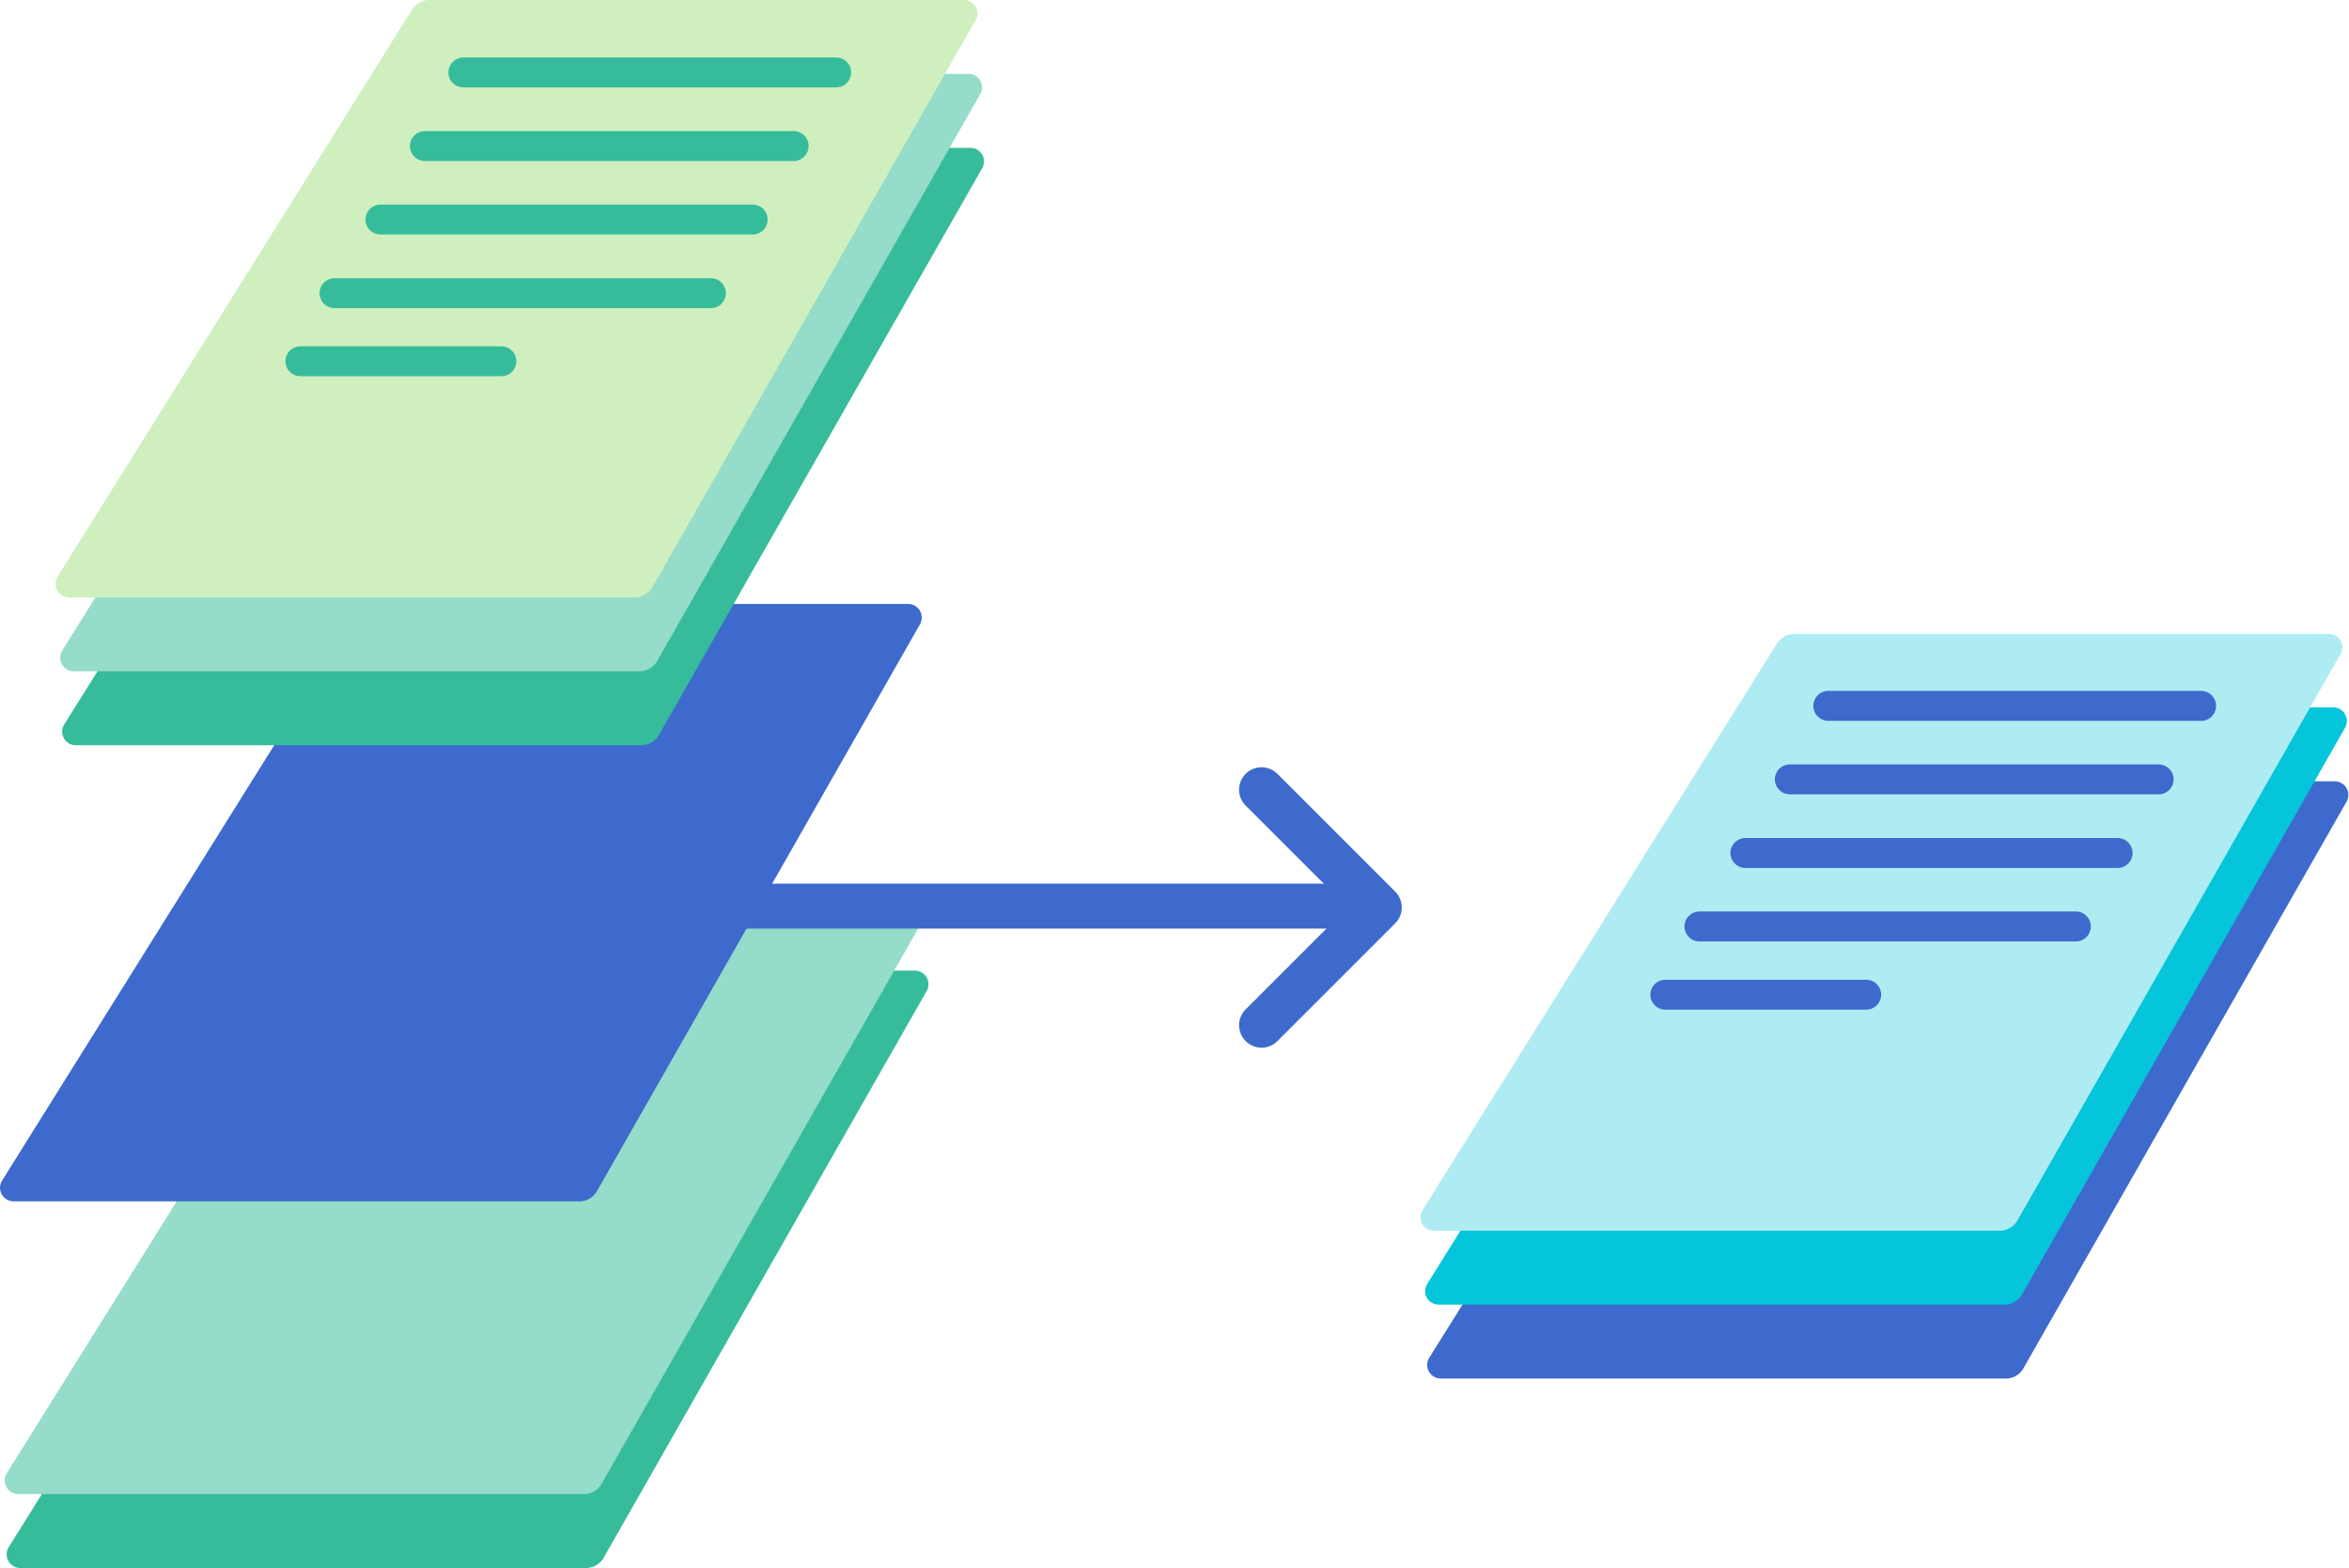
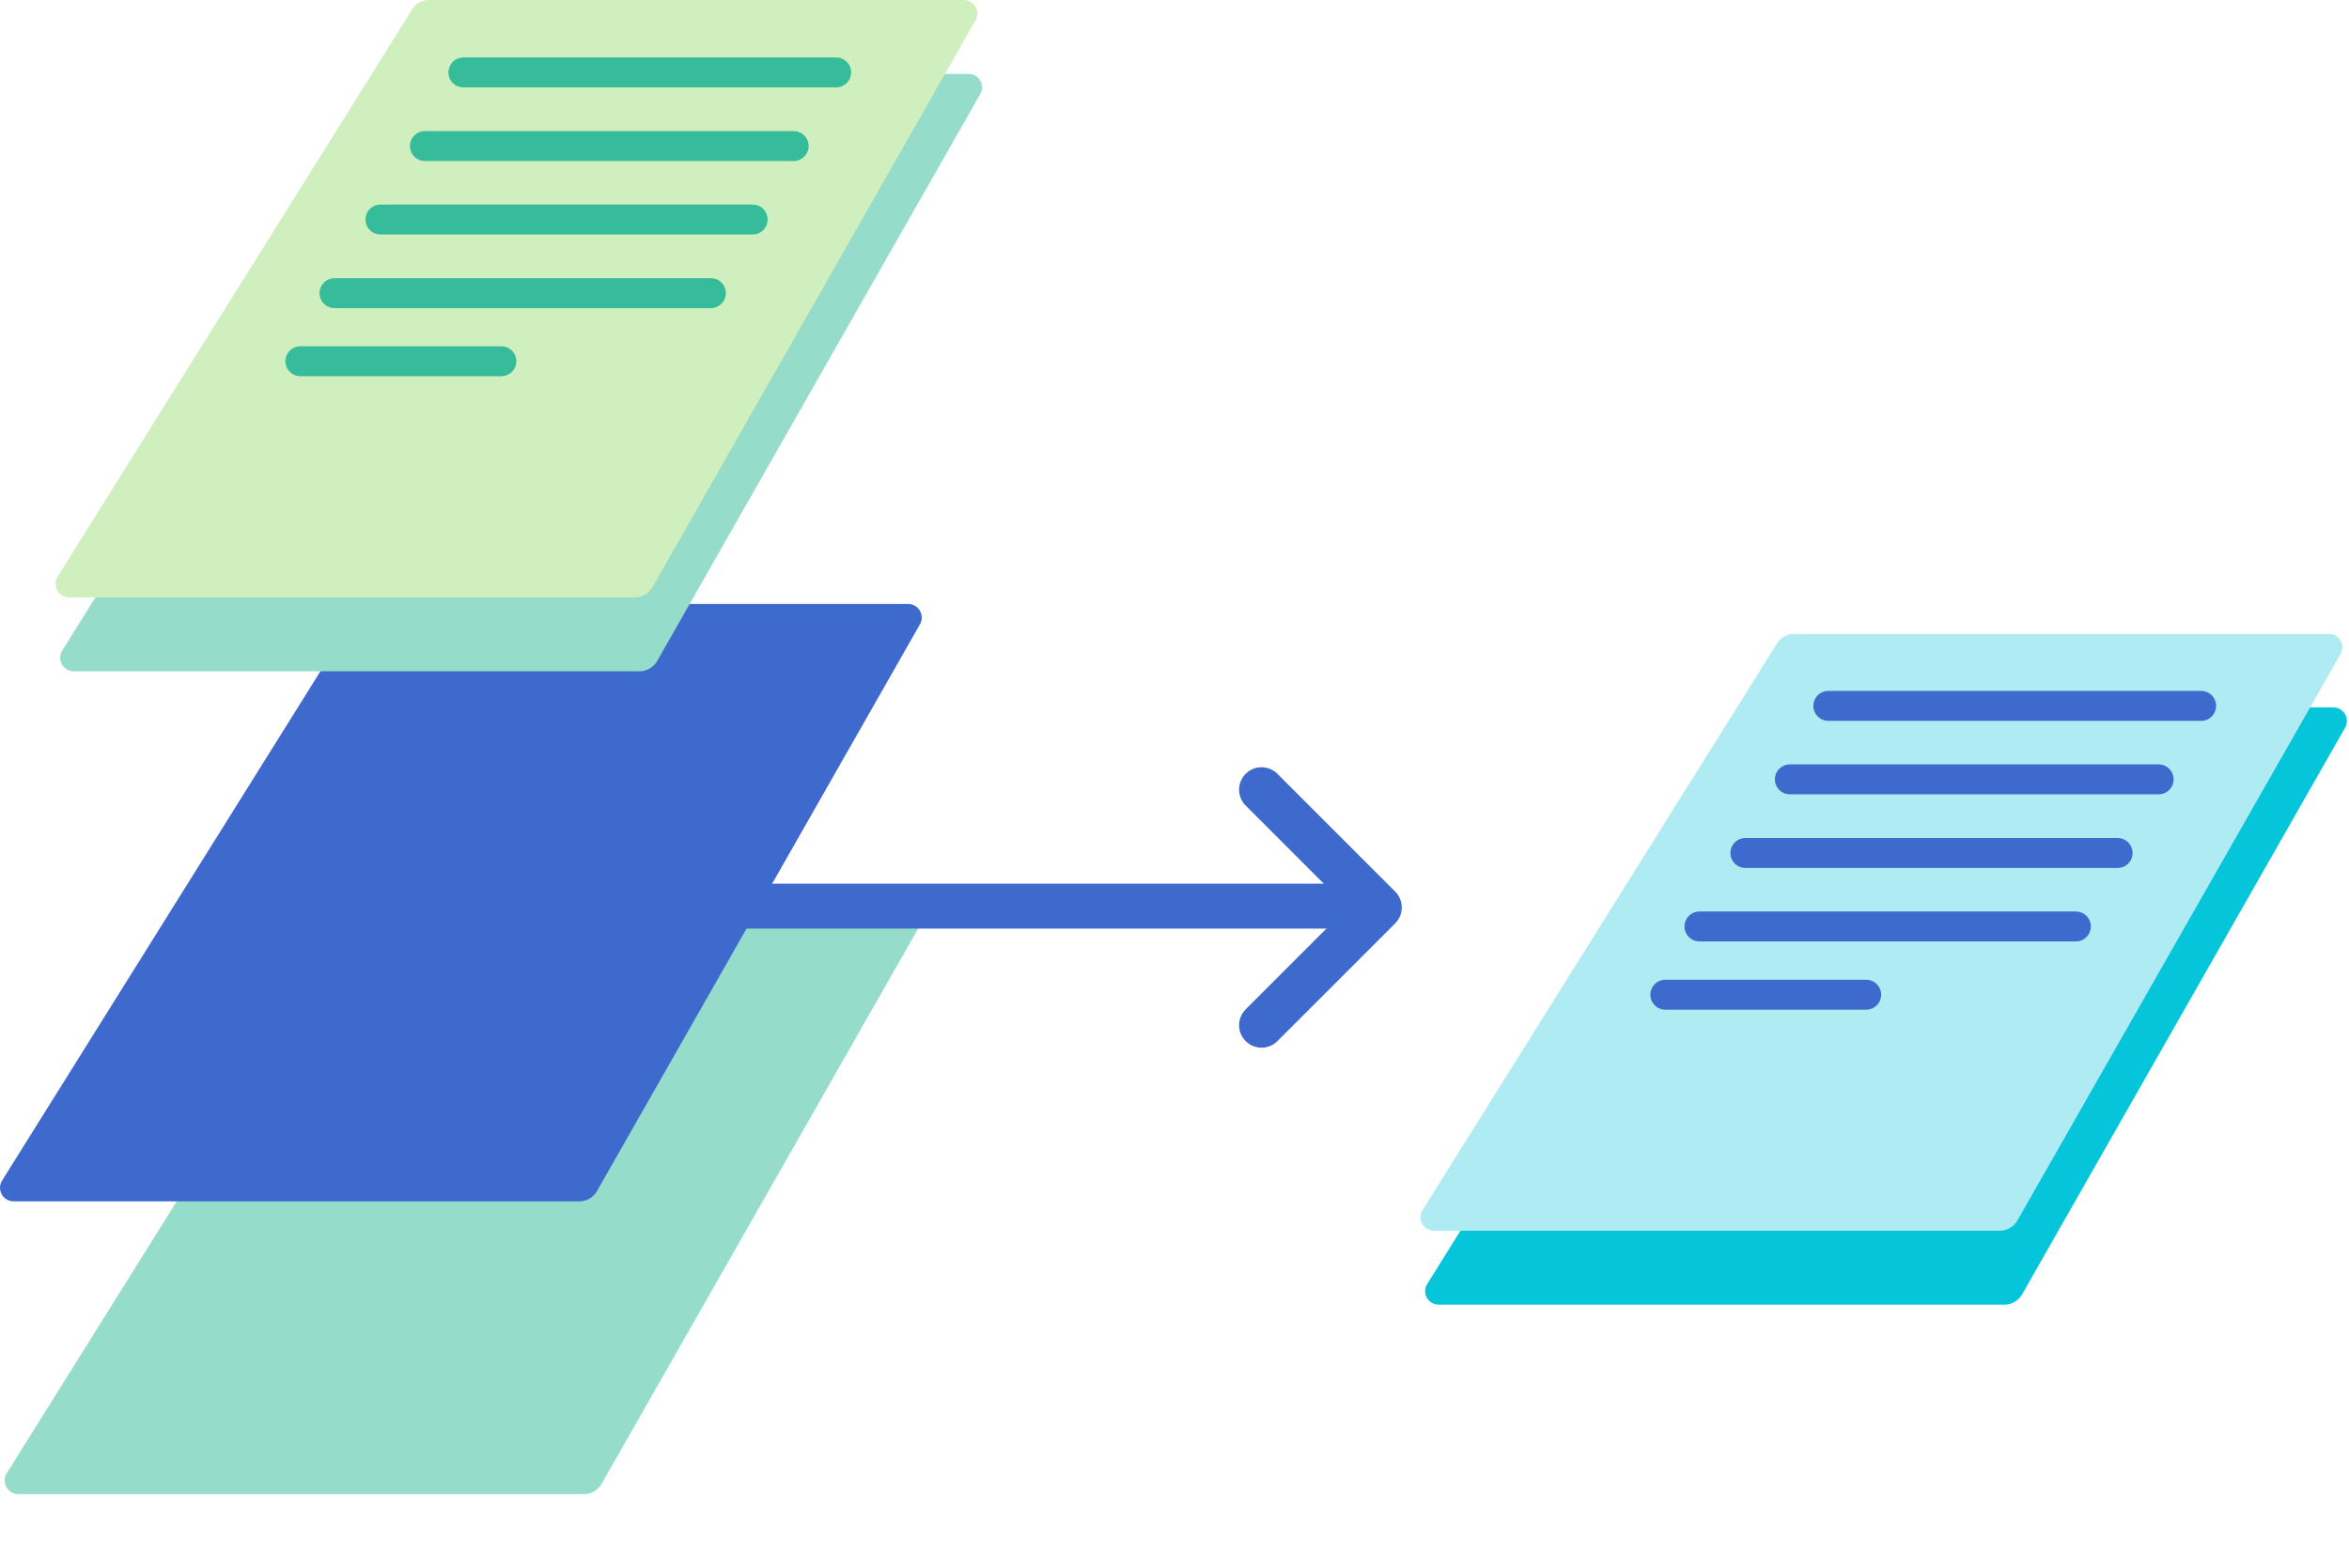
<svg xmlns="http://www.w3.org/2000/svg" viewBox="0 0 156.95 104.78">
  <defs>
    <style>.cls-1{fill:#37bc9b;}.cls-2{fill:#95dcca;}.cls-3{fill:#3d6acc;}.cls-4{fill:#cff0be;}.cls-5,.cls-8,.cls-9{fill:none;stroke-linecap:round;}.cls-5{stroke:#37bc9b;}.cls-5,.cls-8{stroke-miterlimit:10;stroke-width:2px;}.cls-6{fill:#05c5db;}.cls-7{fill:#afebf2;}.cls-8,.cls-9{stroke:#3d6acc;}.cls-9{stroke-linejoin:round;stroke-width:3px;}</style>
  </defs>
  <title>Element 2</title>
  <g id="Ebene_2" data-name="Ebene 2">
    <g id="Organisation">
-       <path class="cls-1" d="M39.15,104.78H1.35a.91.91,0,0,1-.77-1.39L24.26,65.5a1.37,1.37,0,0,1,1.16-.64H61.13a.91.91,0,0,1,.77,1.39L40.31,104.14A1.37,1.37,0,0,1,39.15,104.78Z" />
      <path class="cls-2" d="M39,99.84H1.22a.91.91,0,0,1-.77-1.39L24.13,60.56a1.35,1.35,0,0,1,1.15-.64H61a.91.91,0,0,1,.77,1.39L40.17,99.2A1.36,1.36,0,0,1,39,99.84Z" />
      <path class="cls-3" d="M38.71,80.28H.91a.91.91,0,0,1-.77-1.39L23.82,41A1.37,1.37,0,0,1,25,40.36H60.68a.91.91,0,0,1,.77,1.39L39.86,79.64A1.36,1.36,0,0,1,38.71,80.28Z" />
-       <path class="cls-1" d="M42.86,49.8H5.06a.91.91,0,0,1-.77-1.39L28,10.52a1.37,1.37,0,0,1,1.16-.64H64.84a.91.91,0,0,1,.77,1.39L44,49.16A1.36,1.36,0,0,1,42.86,49.8Z" />
      <path class="cls-2" d="M42.72,44.86H4.93a.91.91,0,0,1-.77-1.39L27.84,5.58A1.35,1.35,0,0,1,29,4.94H64.7a.9.9,0,0,1,.77,1.39L43.88,44.22A1.39,1.39,0,0,1,42.72,44.86Z" />
-       <path class="cls-4" d="M42.41,39.92H4.62a.91.91,0,0,1-.77-1.39L27.53.64A1.35,1.35,0,0,1,28.68,0H64.39a.9.9,0,0,1,.77,1.39L43.57,39.28A1.39,1.39,0,0,1,42.41,39.92Z" />
+       <path class="cls-4" d="M42.41,39.92H4.62a.91.91,0,0,1-.77-1.39L27.53.64A1.35,1.35,0,0,1,28.68,0H64.39a.9.9,0,0,1,.77,1.39L43.57,39.28A1.39,1.39,0,0,1,42.41,39.92" />
      <line class="cls-5" x1="28.39" y1="9.76" x2="53.03" y2="9.76" />
      <line class="cls-5" x1="30.96" y1="4.84" x2="55.87" y2="4.84" />
      <line class="cls-5" x1="25.42" y1="14.67" x2="50.29" y2="14.67" />
      <line class="cls-5" x1="22.35" y1="19.59" x2="47.5" y2="19.59" />
      <line class="cls-5" x1="20.07" y1="24.14" x2="33.5" y2="24.14" />
-       <path class="cls-3" d="M134.06,92.12H96.26a.91.91,0,0,1-.77-1.38l23.68-37.89a1.37,1.37,0,0,1,1.16-.64H156a.91.91,0,0,1,.77,1.39l-21.6,37.88A1.34,1.34,0,0,1,134.06,92.12Z" />
      <path class="cls-6" d="M133.92,87.18H96.13a.9.9,0,0,1-.77-1.38L119,47.91a1.35,1.35,0,0,1,1.15-.64H155.9a.91.91,0,0,1,.77,1.39L135.08,86.54A1.37,1.37,0,0,1,133.92,87.18Z" />
      <path class="cls-7" d="M133.61,82.24H95.82a.9.9,0,0,1-.77-1.38L118.73,43a1.35,1.35,0,0,1,1.15-.64h35.71a.9.9,0,0,1,.77,1.39L134.77,81.6A1.37,1.37,0,0,1,133.61,82.24Z" />
      <line class="cls-8" x1="119.59" y1="52.08" x2="144.23" y2="52.08" />
      <line class="cls-8" x1="122.16" y1="47.17" x2="147.07" y2="47.17" />
      <line class="cls-8" x1="116.62" y1="57" x2="141.49" y2="57" />
      <line class="cls-8" x1="113.55" y1="61.91" x2="138.7" y2="61.91" />
      <line class="cls-8" x1="111.27" y1="66.47" x2="124.69" y2="66.47" />
      <polyline class="cls-9" points="84.29 52.77 92.16 60.64 84.29 68.51" />
      <line class="cls-9" x1="91.48" y1="60.55" x2="46.75" y2="60.55" />
    </g>
  </g>
</svg>